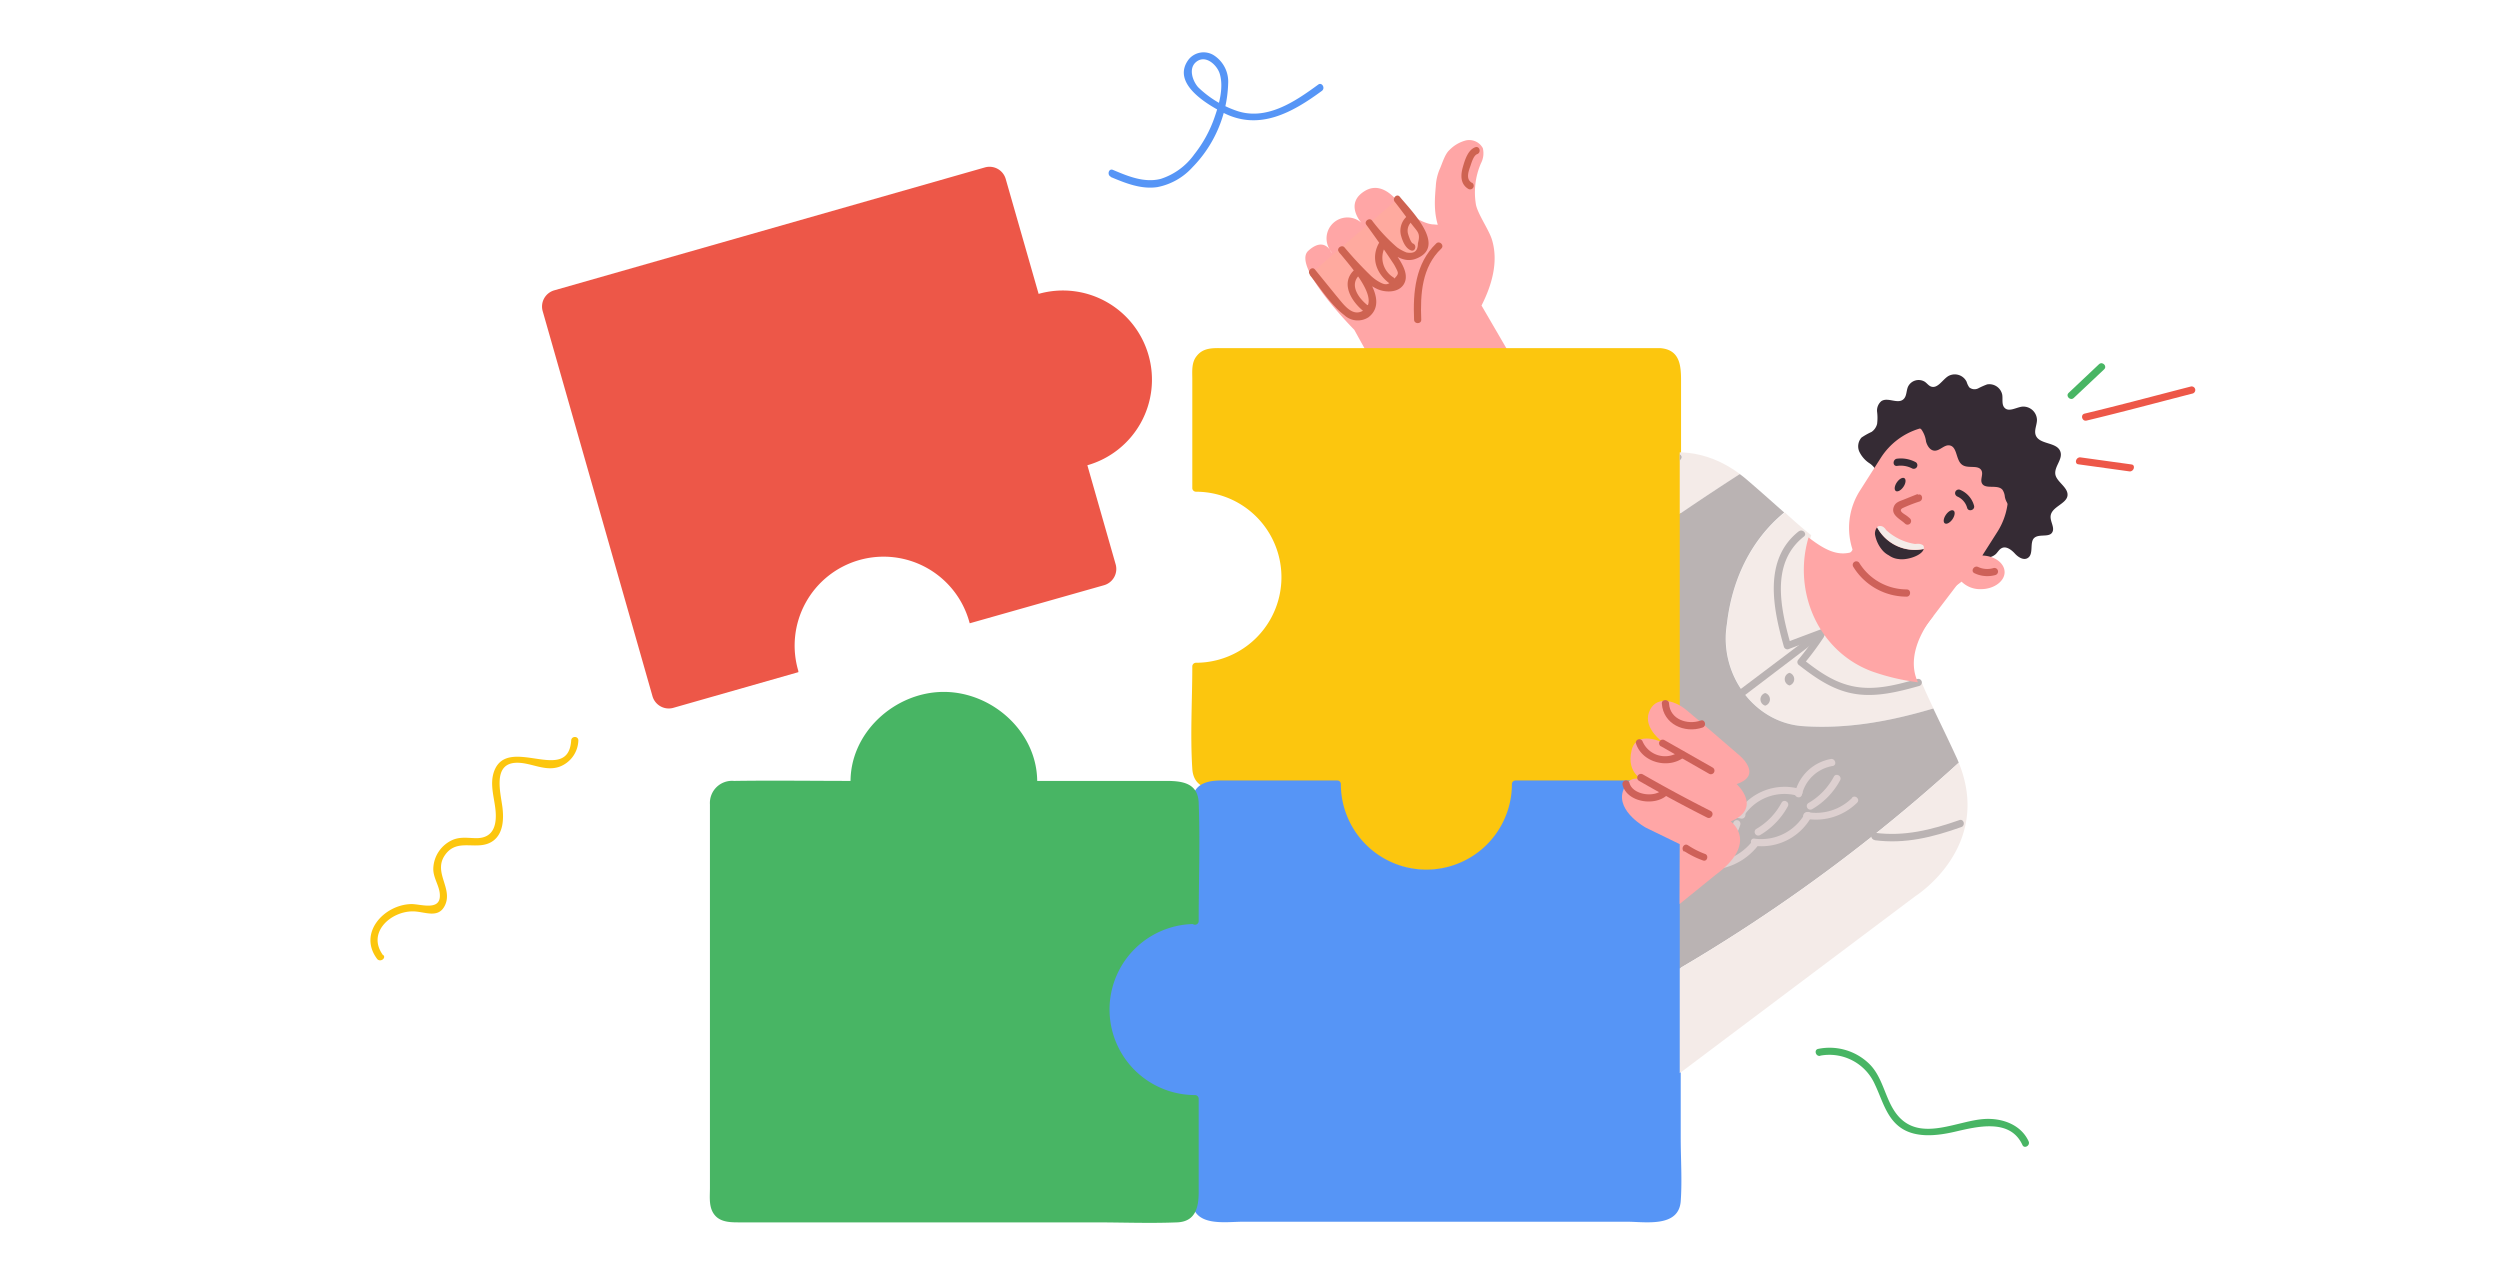
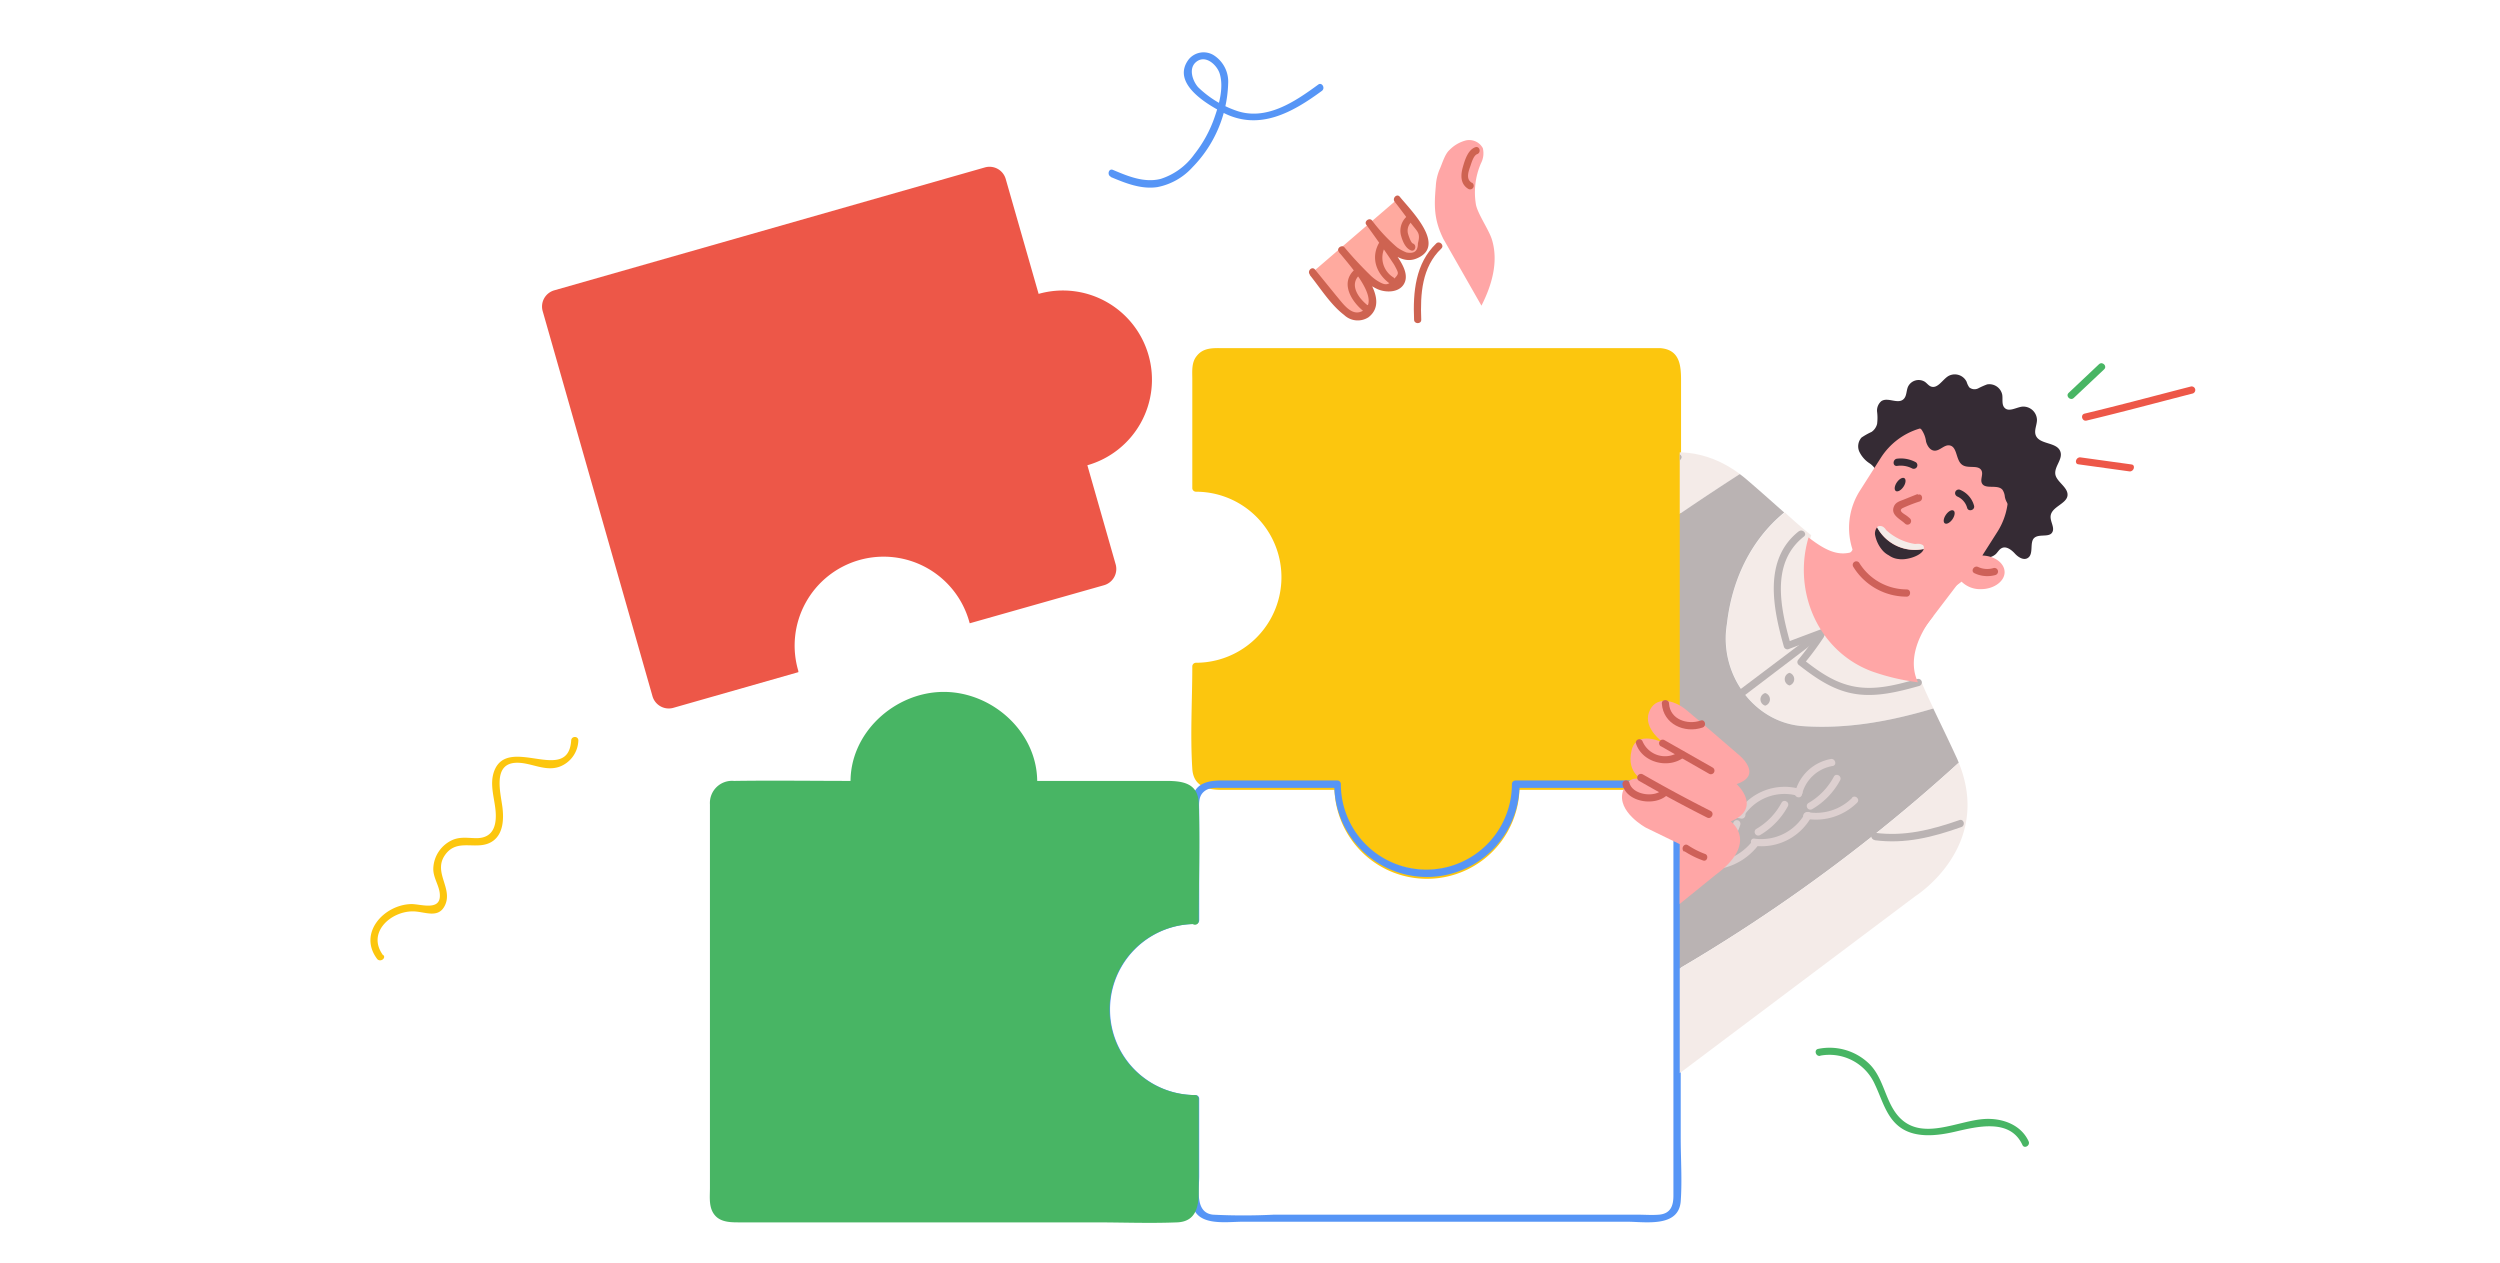
<svg xmlns="http://www.w3.org/2000/svg" id="Layer_1" data-name="Layer 1" viewBox="0 0 380 192">
  <defs>
    <style>.cls-1{fill:none;}.cls-2{fill:#ffa6a6;}.cls-3{fill:#ffaa9f;}.cls-4{fill:#ce6351;}.cls-5{fill:#fcc60e;}.cls-6{fill:#5695f6;}.cls-7{fill:#48b564;}.cls-8{fill:#ed5748;}.cls-9{clip-path:url(#clip-path);}.cls-10{fill:#f4ebe8;}.cls-11{fill:#bab3b3;}.cls-12{fill:#a1a54c;}.cls-13{fill:#ddd0d0;}.cls-14{fill:#352b34;}.cls-15{fill:#ce6159;}</style>
    <clipPath id="clip-path">
      <rect class="cls-1" x="255.32" y="48.35" width="84.52" height="119.6" />
    </clipPath>
  </defs>
-   <path class="cls-2" d="M231.58,57.42l-6.4-11S223.62,33.55,223,33c-1.52-1.38-1.83,1.56-5.05,1.11,0,0-1.64.15-4.72-2.39,0,0-2.62-4.61-5.78-2.69s-.52,4.83-.52,4.83A3.18,3.18,0,0,0,202.17,38a3.28,3.28,0,0,1,.29.52,3.82,3.82,0,0,1-.29-.52c-.46-.66-1.51-1.53-3.32.13-2.56,2.36,7,12,7,12l8.67,15.68Z" />
  <path class="cls-3" d="M199.47,41.41l3.9,4.75c.71.86,1.77,2,3.08,2a2.22,2.22,0,0,0,2.12-2.47c0-1.54-1.08-3-2-4.27L203.92,38l3,3.32c1.18,1.29,3.12,3.16,5.17,2.27,1.67-.73.93-2.48.2-3.63-1.38-2.19-4.17-6.06-4.17-6.06s1.95,2.25,3,3.43a7.19,7.19,0,0,0,2,1.4,2.47,2.47,0,0,0,3.07-.75c1-1.24.07-2.64-.83-3.74s-2-2.69-3-3.92Z" />
  <path class="cls-4" d="M199.09,41.8c1.61,2,3.17,4.52,5.21,6.07a3,3,0,0,0,3.7.36c3.62-2.79-2-8.38-3.61-10.54-.28.23-.57.45-.86.67,1.71,1.87,3.46,4.52,5.85,5.59,1.37.61,3.58.54,4.18-1.13s-1.12-3.74-2-5-1.94-2.81-2.94-4.19l-.86.66c1.69,2,4.47,6.29,7.56,5,4.68-1.9-.95-7.39-2.55-9.38-.44-.55-1.21.23-.77.77.9,1.13,1.74,2.31,2.62,3.45s1.32,1.34.9,2.85c0,1.17-.53,1.63-1.75,1.39a6.77,6.77,0,0,1-1.4-.76,25.9,25.9,0,0,1-3.84-4.12c-.4-.46-1.22.16-.86.66,1.36,1.88,2.72,3.77,4,5.72a6.38,6.38,0,0,1,.43.71c.51,1,.56,1-.25,1.87s-1.2,1-2.33.33a6.55,6.55,0,0,1-1.12-.84,57.43,57.43,0,0,1-4.05-4.35c-.41-.45-1.24.16-.86.67,1.23,1.64,6.69,7.33,3.63,9-1.67.93-3-1.14-4-2.3l-3.25-4c-.45-.54-1.22.24-.77.78Z" />
  <path class="cls-4" d="M213.79,32.94a2.92,2.92,0,0,0-.87,2.73c.21.85.67,2.07,1.55,2.39.66.25.94-.81.29-1.05-.32-.12-.66-1.2-.75-1.51a1.83,1.83,0,0,1,.55-1.79c.49-.5-.28-1.28-.77-.77Z" />
  <path class="cls-4" d="M209.57,37c-1.24,2.27-.32,4.67,1.69,6.11.57.41,1.12-.54.55-.94a3.51,3.51,0,0,1-1.3-4.61c.34-.62-.6-1.18-.94-.56Z" />
  <path class="cls-4" d="M206,40.9c-2.48,2.09-.5,5.11,1.52,6.61a.53.53,0,0,0,.66-.09l.08-.09c.44-.54-.33-1.32-.77-.77l-.08.09.66-.09c-1.48-1.09-3.18-3.29-1.3-4.88.54-.46-.24-1.23-.77-.78Z" />
  <path class="cls-2" d="M225.18,46.46c1.57-3.08,2.63-6.67,1.59-10.05-.45-1.46-2.06-3.74-2.41-5.22a11.12,11.12,0,0,1,.75-6.38,3.28,3.28,0,0,0,.28-2.29,2.35,2.35,0,0,0-2.56-1.18,5.35,5.35,0,0,0-2.53,1.48c-.71.65-1.09,2.08-1.49,2.95a7.63,7.63,0,0,0-.57,2.56c-.26,2.93-.3,5.05,1.16,8Z" />
  <path class="cls-4" d="M223.72,27.78c-1-.57-.46-1.83-.19-2.63.15-.45.47-1.54,1-1.72.66-.24.38-1.29-.29-1.05-1.11.4-1.57,1.92-1.87,2.95-.37,1.27-.43,2.65.84,3.4a.55.55,0,0,0,.55-.95Z" />
  <path class="cls-4" d="M218.31,37c-3.18,3.05-3.55,7.42-3.37,11.59,0,.7,1.12.71,1.09,0-.16-3.87.09-8,3.05-10.81.51-.49-.26-1.26-.77-.78Z" />
  <path class="cls-5" d="M252.41,53.47H184.34A2.56,2.56,0,0,0,181.78,56V74.19a13.53,13.53,0,0,1,0,27.06V116.9a2.57,2.57,0,0,0,2.56,2.57h19a13.52,13.52,0,0,0,27,0h22A2.57,2.57,0,0,0,255,116.9V56A2.56,2.56,0,0,0,252.41,53.47Z" />
  <path class="cls-5" d="M252.41,52.92H186.12c-1.52,0-3.14-.18-4.21,1.18-.83,1-.68,2.35-.68,3.59v16.5a.56.56,0,0,0,.55.55,13,13,0,0,1,0,26,.56.56,0,0,0-.55.55c0,5.15-.33,10.41,0,15.56.17,2.69,2.25,3.21,4.49,3.21h17.66l-.55-.55a14.07,14.07,0,0,0,28.14,0l-.55.55h19.75c2.39,0,5.12,0,5.35-3.14.09-1.3,0-2.63,0-3.93V57.86c0-2.29-.17-4.68-3.11-4.94-.71-.06-.7,1,0,1.09,2.46.22,2,2.86,2,4.58v57.56a3.84,3.84,0,0,1-.13,1.26c-.51,1.69-2,1.51-3.38,1.51H230.42a.55.55,0,0,0-.55.55,13,13,0,0,1-26,0,.55.55,0,0,0-.54-.55H188c-2,0-5.38.66-5.62-2.19-.22-2.51,0-5.13,0-7.65v-7.83l-.55.55a14.08,14.08,0,1,0,0-28.16l.55.55V66c0-3.21-.29-6.56,0-9.76.22-2.43,2-2.25,3.79-2.25h66.29A.55.55,0,0,0,252.41,52.92Z" />
-   <path class="cls-6" d="M252.36,119.18h-22a13.53,13.53,0,0,1-27.06,0h-19a2.56,2.56,0,0,0-2.57,2.56V139.9h0a13.53,13.53,0,1,0,0,27.06h0v15.65a2.57,2.57,0,0,0,2.57,2.57h68.06a2.57,2.57,0,0,0,2.56-2.57V121.74A2.56,2.56,0,0,0,252.36,119.18Z" />
  <path class="cls-6" d="M252.36,118.63h-22a.56.56,0,0,0-.55.55,13,13,0,0,1-26,0,.56.56,0,0,0-.55-.55H185.67c-2.31,0-4.39.57-4.49,3.34-.1,3,0,6,0,9v8.9l.55-.55a14.2,14.2,0,0,0-14.08,14.08c0,7.57,6.4,14.2,14.08,14.07l-.55-.54c0,5.16-.31,10.43,0,15.58.25,4.05,5,3.19,7.83,3.19h58.24c2.81,0,7.92.94,8.22-3.12.23-3.15,0-6.41,0-9.58V131.32c0-3.16.22-6.42,0-9.58a3.22,3.22,0,0,0-3.11-3.11c-.71-.06-.7,1,0,1.09,2.3.21,2,2.31,2,3.91v58.09c0,1.46-.36,2.76-2.2,2.91-1.06.09-2.17,0-3.23,0H193.6a91.46,91.46,0,0,1-9.22,0c-2.79-.28-2.1-3.87-2.1-5.86V167a.55.55,0,0,0-.55-.55,13,13,0,0,1,0-26,.56.56,0,0,0,.55-.55V123.4c0-1.06-.18-2.22.64-3s1.91-.64,3-.64h17.44l-.55-.54a14.08,14.08,0,0,0,28.16,0l-.55.54h22A.55.55,0,0,0,252.36,118.63Z" />
  <path class="cls-7" d="M181.65,140V121.81a2.57,2.57,0,0,0-2.57-2.56h-22a13.52,13.52,0,0,0-13.52-13.53h-.22a13.53,13.53,0,0,0-13.53,13.53H111a2.56,2.56,0,0,0-2.56,2.56v60.88a2.56,2.56,0,0,0,2.56,2.56h68.06a2.57,2.57,0,0,0,2.57-2.56V167a13.53,13.53,0,1,1,0-27.06Z" />
  <path class="cls-7" d="M182.2,140c0-6,.23-12,0-18-.12-3-2.54-3.3-4.92-3.3H157.1c.19.18.37.37.55.55.26-7.76-6.67-14.07-14.18-14.08S129,111.5,129.29,119.25l.54-.55c-6.08,0-12.17-.09-18.26,0a3.36,3.36,0,0,0-3.66,3.55c0,1.76,0,3.52,0,5.28v53.05c0,1.4-.22,3,.76,4.15s2.66,1.07,4.13,1.07h53.53c4.19,0,8.42.17,12.61,0,2.82-.12,3.26-2.35,3.26-4.63V167a.57.57,0,0,0-.55-.55,13,13,0,0,1,0-26,.55.55,0,0,0,0-1.1,14.08,14.08,0,0,0,0,28.16l-.55-.55v13.54c0,1.26.3,3.1-1,3.86-.91.53-2.5.27-3.48.27H124.81c-4.4,0-8.86.22-13.26,0-.88,0-1.72,0-2.27-1A3.27,3.27,0,0,1,109,182c-.06-1.79,0-3.6,0-5.39V125.12a30.09,30.09,0,0,1,0-3.29c.22-1.9,1.68-2,3.13-2h17.7a.55.55,0,0,0,.55-.55c-.24-7.17,6.15-13,13.09-13s13.33,5.82,13.09,13a.56.56,0,0,0,.54.55H175c2.16,0,5.79-.74,6.08,2.25s0,6.06,0,9V140A.55.55,0,0,0,182.2,140Z" />
  <path class="cls-8" d="M174.58,54a13.53,13.53,0,0,1-9.3,16.72l4.3,15.06a2.57,2.57,0,0,1-1.76,3.17L147.4,94.74l-.05-.16a13.52,13.52,0,1,0-26,7.42l0,.17-19,5.42a2.57,2.57,0,0,1-3.17-1.76L82.49,47.3a2.56,2.56,0,0,1,1.76-3.17L149.7,25.45a2.56,2.56,0,0,1,3.17,1.76l5,17.46A13.53,13.53,0,0,1,174.58,54Z" />
  <g class="cls-9">
    <path class="cls-10" d="M262.52,94.84c-1.24,7.48,4,14.88,11.37,15.52,6.84.5,13.45-.73,20-2.67-.79-1.66-1.45-3.08-1.95-4.33a33.58,33.58,0,0,1-7-1.66c-8.18-3.08-12.05-12.16-9.63-20.35-1.17-.91-2.49-2.06-4-3.45C266.11,82.12,263.28,88.18,262.52,94.84Z" />
    <path class="cls-10" d="M264.48,72.06c-10.78-8-20.92,1-20.92,1L204.37,98l9,11.89C229.72,96.52,246.6,83.56,264.48,72.06Z" />
    <path class="cls-11" d="M297.73,115.93c-.12-.31-.25-.62-.4-.93-1.32-2.87-2.5-5.27-3.47-7.31-6.52,1.94-13.13,3.17-20,2.67-7.37-.64-12.61-8-11.37-15.52.76-6.66,3.59-12.72,8.71-16.94-1.59-1.4-3.42-3.05-5.6-4.92-.38-.33-.76-.63-1.15-.92-17.88,11.5-34.76,24.46-51.14,37.83l17.24,22.85.17.22,14.84,19.67A253.56,253.56,0,0,0,297.73,115.93Z" />
    <path class="cls-10" d="M291.17,136.19s11.78-7.42,6.56-20.26a253.56,253.56,0,0,1-52.14,36.7l9.58,10.6Z" />
    <path class="cls-11" d="M273.41,80.76c-5.46,4.31-3.89,11.77-2.26,17.53a.55.55,0,0,0,.67.39l5.33-2c.65-.24.37-1.3-.3-1.05l-5.32,2,.67.38c-1.52-5.41-3.16-12.41,2-16.46.55-.44-.23-1.21-.78-.78Z" />
    <path class="cls-11" d="M276.25,96.37a43.87,43.87,0,0,1-2.89,3.88.56.56,0,0,0,0,.78c2.57,2,5.18,3.85,8.47,4.42s6.68-.28,9.91-1.19a.55.55,0,0,0-.29-1.06c-3,.85-6.16,1.72-9.33,1.2s-5.56-2.25-8-4.15V101a45,45,0,0,0,3.06-4.1c.39-.59-.55-1.14-.94-.56Z" />
    <path class="cls-12" d="M251.78,92.37a10.33,10.33,0,0,1-2.27,5.06c-.45.54.32,1.32.77.78a11.3,11.3,0,0,0,2.56-5.55c.11-.69-1-1-1.06-.29Z" />
    <path class="cls-12" d="M250.47,90A6.88,6.88,0,0,0,247,96.66c.07.7,1.17.7,1.1,0A5.81,5.81,0,0,1,251,91a.55.55,0,0,0-.55-1Z" />
    <path class="cls-12" d="M247.57,95.9a8.49,8.49,0,0,0-7.66,6.06c-.21.67.85,1,1.06.29a7.38,7.38,0,0,1,6.6-5.26c.7,0,.7-1.14,0-1.09Z" />
    <path class="cls-12" d="M249.51,99.13a7.59,7.59,0,0,1-6,6.19c-.69.14-.39,1.2.29,1.05a8.61,8.61,0,0,0,6.72-7c.12-.69-.93-1-1.05-.29Z" />
    <path class="cls-12" d="M245.62,98.76a10.3,10.3,0,0,1-2.28,5.06c-.45.54.32,1.32.77.78a11.3,11.3,0,0,0,2.56-5.55c.11-.69-.94-1-1-.29Z" />
-     <path class="cls-12" d="M235.62,108.47a6.86,6.86,0,0,0-6.09,6.12c-.07.7,1,.69,1.1,0a5.74,5.74,0,0,1,5-5c.7-.08.7-1.17,0-1.09Z" />
+     <path class="cls-12" d="M235.62,108.47a6.86,6.86,0,0,0-6.09,6.12c-.07.7,1,.69,1.1,0a5.74,5.74,0,0,1,5-5c.7-.08.7-1.17,0-1.09" />
    <path class="cls-12" d="M238.48,112.26a8.4,8.4,0,0,1-5.71,5.42.55.55,0,0,0,.29,1.06,9.57,9.57,0,0,0,6.48-6.19c.22-.67-.83-1-1.06-.29Z" />
    <path class="cls-12" d="M234.85,110.45a5.18,5.18,0,0,1-2.91,5.1c-.64.31-.08,1.25.55.94a6.2,6.2,0,0,0,3.45-6c-.05-.7-1.14-.7-1.09,0Z" />
    <path class="cls-12" d="M246.55,127.22a6.86,6.86,0,0,0-8.14,2.52c-.41.58.54,1.13.94.55a5.79,5.79,0,0,1,6.91-2c.66.26.94-.8.29-1.05Z" />
    <path class="cls-12" d="M247.38,132A8.42,8.42,0,0,1,239.8,134c-.69-.14-1,.91-.29,1.06a9.65,9.65,0,0,0,8.65-2.35c.52-.48-.26-1.25-.78-.78Z" />
    <path class="cls-12" d="M245.05,128.63a5.15,5.15,0,0,1-5,3.11c-.71,0-.71,1.07,0,1.1a6.22,6.22,0,0,0,5.91-3.66c.29-.64-.65-1.2-.94-.55Z" />
    <path class="cls-13" d="M278.75,118.05a10.14,10.14,0,0,1-3.85,4,.54.54,0,0,0,.55.94,11.21,11.21,0,0,0,4.25-4.39c.33-.62-.61-1.17-.95-.55Z" />
    <path class="cls-13" d="M278.28,115.37a6.86,6.86,0,0,0-5.44,5.13c-.17.69.89,1,1.05.3a5.78,5.78,0,0,1,4.68-4.37c.69-.12.4-1.18-.29-1.06Z" />
    <path class="cls-13" d="M281.51,121.29a7.76,7.76,0,0,1-6.74,2.16c-.69-.11-1,.94-.29,1a8.91,8.91,0,0,0,7.8-2.44c.51-.49-.26-1.26-.77-.77Z" />
    <path class="cls-13" d="M273.59,119.92a8.52,8.52,0,0,0-9.23,3.2c-.42.57.53,1.11.95.56a7.35,7.35,0,0,1,8-2.7.55.55,0,0,0,.29-1.06Z" />
    <path class="cls-13" d="M274.35,123.66a7.62,7.62,0,0,1-7.69,3.81c-.7-.09-.69,1,0,1.09a8.65,8.65,0,0,0,8.64-4.35.55.55,0,0,0-.95-.55Z" />
    <path class="cls-13" d="M270.8,122a10.05,10.05,0,0,1-3.85,4,.55.55,0,0,0,.55.95,11.28,11.28,0,0,0,4.25-4.39c.34-.62-.61-1.17-.95-.55Z" />
    <path class="cls-13" d="M264.86,123.36a6.88,6.88,0,0,0-7.71,3.66c-.31.63.64,1.18,1,.55a5.77,5.77,0,0,1,6.47-3.15c.68.15,1-.9.29-1.06Z" />
    <path class="cls-13" d="M266.38,127.83a8.54,8.54,0,0,1-7.3,3.28c-.7,0-.7,1,0,1.09a9.53,9.53,0,0,0,8.07-3.59c.44-.55-.33-1.33-.77-.78Z" />
    <path class="cls-13" d="M263.49,125a5.13,5.13,0,0,1-4.33,3.79c-.7.07-.7,1.17,0,1.09a6.23,6.23,0,0,0,5.38-4.58.55.55,0,0,0-1.05-.3Z" />
    <path class="cls-11" d="M275.46,96.53l-10.86,8.19c-.56.42,0,1.37.55,1L276,97.47c.56-.42,0-1.37-.55-.94Z" />
    <path class="cls-11" d="M254.57,69.21c-3,4-5.91,8.06-7,13-.15.68.91,1,1.06.29,1-4.85,3.95-8.84,6.87-12.73.42-.57-.53-1.11-1-.56Z" />
    <path class="cls-11" d="M284.94,127.71c4.64.61,8.82-.45,13.19-2,.66-.23.37-1.29-.29-1.06-4.27,1.49-8.36,2.53-12.9,1.93-.7-.09-.69,1,0,1.1Z" />
    <path class="cls-2" d="M284.53,102.05a33.58,33.58,0,0,0,7,1.66c-2.27-4.8,2.33-10.07,2.33-10.07l-4.77-4.83-4.61-6.52c-3.6,2.7-5.81,2.33-9.58-.6C272.47,89.88,276.35,99,284.53,102.05Z" />
    <path class="cls-12" d="M304.26,39.75c.82-1.57,1.71-3.52,3.78-3.53s3,1.93,3.81,3.49a.55.55,0,0,0,.95,0c.82-1.56,1.7-3.52,3.78-3.53s3,1.93,3.81,3.49a.55.55,0,0,0,.95,0c.82-1.56,1.7-3.52,3.78-3.53s3,1.93,3.81,3.5a.55.55,0,0,0,.94,0c.82-1.57,1.71-3.52,3.78-3.54s3,1.94,3.82,3.5a.55.55,0,0,0,.94,0c.83-1.58,1.7-3.58,3.8-3.61s3,2,3.89,3.57a.56.56,0,0,0,.95,0c.79-1.55,1.66-3.42,3.69-3.45s3,1.87,3.8,3.41c.33.62,1.28.07.94-.55-1-1.92-2.27-4-4.74-4s-3.66,2.07-4.64,4h.95c-1.07-1.95-2.3-4.15-4.84-4.12s-3.72,2.19-4.74,4.15h.94c-1-1.93-2.27-4-4.76-4s-3.7,2.13-4.72,4.07h.94c-1-1.93-2.27-4-4.75-4s-3.71,2.12-4.73,4.07h.95c-1-1.93-2.27-4-4.76-4s-3.71,2.12-4.73,4.07h.95c-1-1.93-2.27-4-4.76-4s-3.7,2.12-4.72,4.07c-.33.62.62,1.18.94.55Z" />
    <path class="cls-2" d="M280.57,98h0a7.93,7.93,0,0,1-1.5-11.11l8.54-11.21,12.62,9.61-8.54,11.21A7.93,7.93,0,0,1,280.57,98Z" />
    <path class="cls-14" d="M284.76,72.69a1,1,0,0,0,.33-1.32,3.1,3.1,0,0,0-1-1,4.33,4.33,0,0,1-1.47-1.71,2,2,0,0,1,.33-2.15,10.38,10.38,0,0,1,1.53-.86,2.1,2.1,0,0,0,.84-1.22,7.47,7.47,0,0,0,0-1.83,1.86,1.86,0,0,1,.65-1.63c1-.65,2.51.52,3.37-.3.48-.45.41-1.23.66-1.85a1.79,1.79,0,0,1,2.59-.78c.32.23.57.59.94.72,1,.33,1.69-1,2.57-1.57a2,2,0,0,1,2.83.85,2.83,2.83,0,0,0,.4.84,1.25,1.25,0,0,0,1.36.15,11.57,11.57,0,0,1,1.35-.6A2,2,0,0,1,304.34,60c.11.69-.12,1.51.37,2,.65.66,1.73-.07,2.65-.19a2.08,2.08,0,0,1,2.26,2c0,.78-.45,1.58-.2,2.31.53,1.53,3.33,1,3.78,2.6.33,1.11-.95,2.2-.79,3.36s2,2,1.85,3.25-2.38,1.69-2.56,3.06c-.12.89.72,1.86.2,2.59s-2,.13-2.71.8-.05,2.39-.92,3c-.64.47-1.5-.08-2-.63s-1.31-1.19-2-.84c-.38.18-.59.59-.89.89a2.08,2.08,0,0,1-3.3-.65c-.29-.75-.14-1.67-.6-2.32-1-1.45-3.94-.2-4.74-1.8-.43-.87.08-2.14-.64-2.77-.94-.82-2.51.69-3.61.09a1.88,1.88,0,0,1-.75-1.58,5.73,5.73,0,0,0-.21-1.81,1.11,1.11,0,0,0-1.43-.7c-.35.2-.5.62-.77.92A1.42,1.42,0,0,1,284.9,73Z" />
    <path class="cls-2" d="M298.91,65.54a10.58,10.58,0,0,1,1.48.79h0a10.52,10.52,0,0,1,3.22,14.5l-2.17,3.41-.12.2c1.87.06,3.36,1.15,3.38,2.51s-1.56,2.58-3.54,2.6a4,4,0,0,1-3-1.14,10.53,10.53,0,0,1-12.25.7h0a10.53,10.53,0,0,1-3.22-14.5l3.22-5.06A10.56,10.56,0,0,1,298.91,65.54Z" />
    <path class="cls-15" d="M300.12,87.13a4.54,4.54,0,0,0,3.2.27.55.55,0,0,0-.29-1.06,3.32,3.32,0,0,1-2.36-.16c-.63-.29-1.19.65-.55.95Z" />
    <path class="cls-15" d="M291.5,75.08l-2.19.88c-.53.21-1.17.38-1.42,1-.58,1.31.95,1.93,1.67,2.63a.54.54,0,0,0,.77-.77,4.84,4.84,0,0,0-.77-.6c-.39-.26-1-.64-.34-1a23,23,0,0,1,2.57-1c.65-.26.37-1.32-.29-1Z" />
    <path class="cls-15" d="M289.81,89.59a8.49,8.49,0,0,1-7.18-4,.54.54,0,0,0-.94.55,9.51,9.51,0,0,0,8.12,4.55c.7,0,.7-1.13,0-1.09Z" />
    <path class="cls-14" d="M290.31,64.94a1.55,1.55,0,0,1,1.75.35,4.07,4.07,0,0,1,.7,1.83c.18.64.6,1.33,1.26,1.38.83.06,1.49-.93,2.31-.8,1.24.2.91,2.35,2,3,.88.56,2.43-.1,2.87.85.27.59-.23,1.32.05,1.9.49,1,2.38.11,3.13,1a2.31,2.31,0,0,1,.36,1.08,2.84,2.84,0,0,0,1.16,1.77,1.88,1.88,0,0,0,2.05,0,2.67,2.67,0,0,0,.87-2.46c-.17-2.91-2.49-6.59-4.8-8.38a15.48,15.48,0,0,0-5.73-3.18c-2.05-.71-6.06-.9-7.83.35Z" />
    <path class="cls-14" d="M297.41,75.43A2.63,2.63,0,0,1,299,77.17c.16.68,1.22.39,1.06-.29a3.64,3.64,0,0,0-2.06-2.4.56.56,0,0,0-.75.2.54.54,0,0,0,.2.75Z" />
    <path class="cls-14" d="M296.78,78.92c-.37.53-.89.82-1.17.63s-.2-.78.17-1.31.88-.82,1.16-.63S297.14,78.38,296.78,78.92Z" />
    <path class="cls-14" d="M288.35,70.82a3.77,3.77,0,0,1,2.31.39.55.55,0,0,0,.56-.94,4.78,4.78,0,0,0-2.87-.55c-.69.09-.7,1.18,0,1.1Z" />
    <path class="cls-14" d="M289.32,74c-.37.54-.89.82-1.16.63s-.21-.77.16-1.31.89-.82,1.16-.63S289.68,73.48,289.32,74Z" />
    <path class="cls-14" d="M292.4,83.46c-.27,1-2.57,1.72-3.77,1.52a3,3,0,0,1-1.53-.57,3.21,3.21,0,0,1-.94-.73A5,5,0,0,1,285,81.23a1.55,1.55,0,0,1,.31-1.07A6.52,6.52,0,0,0,292.4,83.46Z" />
    <path class="cls-10" d="M286.4,80.21c.25.2.17.27.42.47a8.33,8.33,0,0,0,4.25,2c.25,0,.5-.06.75,0s.55.15.59.39a.73.73,0,0,1,0,.36,6.52,6.52,0,0,1-7.09-3.3.62.62,0,0,1,.21-.15A.9.9,0,0,1,286.4,80.21Z" />
    <path class="cls-11" d="M272,104.19a1,1,0,0,0,0-1.92,1,1,0,0,0,0,1.92Z" />
    <path class="cls-11" d="M268.31,107.26a1,1,0,0,0,0-1.92,1,1,0,0,0,0,1.92Z" />
    <path class="cls-8" d="M315.94,70.58l7.73,1.07c.69.09,1-1,.29-1.06l-7.73-1.07c-.69-.09-1,1-.29,1.06Z" />
    <path class="cls-7" d="M315.21,60.49l4.62-4.35c.51-.49-.26-1.26-.78-.78l-4.62,4.36c-.51.48.27,1.26.78.77Z" />
    <path class="cls-8" d="M317.15,63.93c5.4-1.29,10.77-2.74,16.15-4.12a.55.55,0,0,0-.29-1.06c-5.38,1.38-10.75,2.83-16.15,4.12-.68.16-.39,1.22.29,1.06Z" />
  </g>
  <path class="cls-2" d="M255.34,128.32l-5.16-2.51s-4.47-2.43-3.5-5.54,3.41-1.53,3.41-1.53-3-1-2.08-4.72c.78-3.18,4.89-1.1,4.89-1.1s-3.16-2.13-2.26-4.64,3.69-2,5.65-.39,7.85,6.71,7.85,6.71,4.09,3.14-.17,4.58c0,0,4,3.64-.9,5.68,0,0,4.42,3.18-2.33,8.14l-5.44,4.41Z" />
  <path class="cls-15" d="M252.48,113.44l7.3,4.17a.54.54,0,0,0,.55-.94L253,112.5a.54.54,0,0,0-.55.94Z" />
  <path class="cls-15" d="M249.15,118.7q5.08,2.92,10.33,5.57c.63.32,1.18-.63.55-1q-5.23-2.64-10.33-5.57a.55.55,0,0,0-.55,1Z" />
  <path class="cls-15" d="M252.56,120.15c-1.28,1.11-4.43.62-4.88-1.15a.55.55,0,0,0-1.06.29c.68,2.65,4.83,3.28,6.71,1.63.53-.47-.24-1.24-.77-.77Z" />
  <path class="cls-15" d="M255.23,114.27a3.72,3.72,0,0,1-5.59-1.65.54.54,0,0,0-1,.29c.87,3,5,4.08,7.41,2.13.54-.44-.23-1.22-.77-.77Z" />
  <path class="cls-15" d="M258.51,109.52c-2,.7-4.66-.14-4.82-2.58,0-.7-1.14-.71-1.09,0,.2,3.11,3.44,4.59,6.2,3.64.66-.23.37-1.29-.29-1.06Z" />
  <path class="cls-15" d="M256,129.37a13.79,13.79,0,0,0,2.85,1.42c.66.25.94-.81.29-1a12.56,12.56,0,0,1-2.58-1.32c-.59-.38-1.14.56-.56,1Z" />
  <path class="cls-6" d="M168.85,26.91c2.22.93,4.61,1.9,7.07,1.53a9.66,9.66,0,0,0,5.32-3,19,19,0,0,0,5.44-12.72,4.77,4.77,0,0,0-2.23-4.35,2.93,2.93,0,0,0-3.77.66c-2.71,3.6,2.72,6.79,5.25,8.1,5.45,2.81,10.49,0,15-3.32.56-.41,0-1.37-.56-.95-3.58,2.62-8,5.64-12.63,3.9a15.63,15.63,0,0,1-5.62-3.5c-.81-.91-1.49-2.77-.38-3.78,1.44-1.3,3.25.38,3.66,1.73.63,2.08-.09,4.62-.78,6.6a19.09,19.09,0,0,1-3.09,5.65,10,10,0,0,1-5.1,3.73c-2.51.64-5-.41-7.27-1.37-.65-.27-.93.79-.29,1.06Z" />
  <path class="cls-5" d="M58.24,145.21c-2.53-3.4,1.11-6.69,4.51-6.68,1.78,0,3.87,1.19,4.88-.91,1.26-2.6-1.83-5,0-7.64,1.93-2.79,5-.46,7.35-2.19,1.52-1.13,1.6-3.29,1.4-5-.26-2.21-1.58-6.75,2.11-6.85,2.21-.06,4.31,1.38,6.53.61a4.41,4.41,0,0,0,2.89-4c0-.71-1.05-.7-1.09,0-.45,6.76-9.51-.84-11.67,4.57-.86,2.19.15,4.46.21,6.66.06,2-.61,3.59-2.88,3.62-1.25,0-2.41-.25-3.62.24a4.92,4.92,0,0,0-3,4.45c0,1.43,1,2.64,1,4,.06,2.43-3,1.3-4.36,1.33-4.12.1-8.11,4.4-5.19,8.32.42.56,1.37,0,1-.55Z" />
  <path class="cls-7" d="M276.69,160.46a7.56,7.56,0,0,1,8.3,4.39c1.12,2.33,1.74,5.1,4,6.62s5.44,1.18,8.08.57c3.4-.78,8.46-2.11,10.34,2,.29.63,1.23.08.94-.56-1.18-2.57-4.06-3.56-6.74-3.39-4,.25-9.31,3.28-12.75-.1-2.31-2.27-2.4-6-4.73-8.28a8.64,8.64,0,0,0-7.76-2.28c-.69.13-.39,1.19.3,1.06Z" />
</svg>